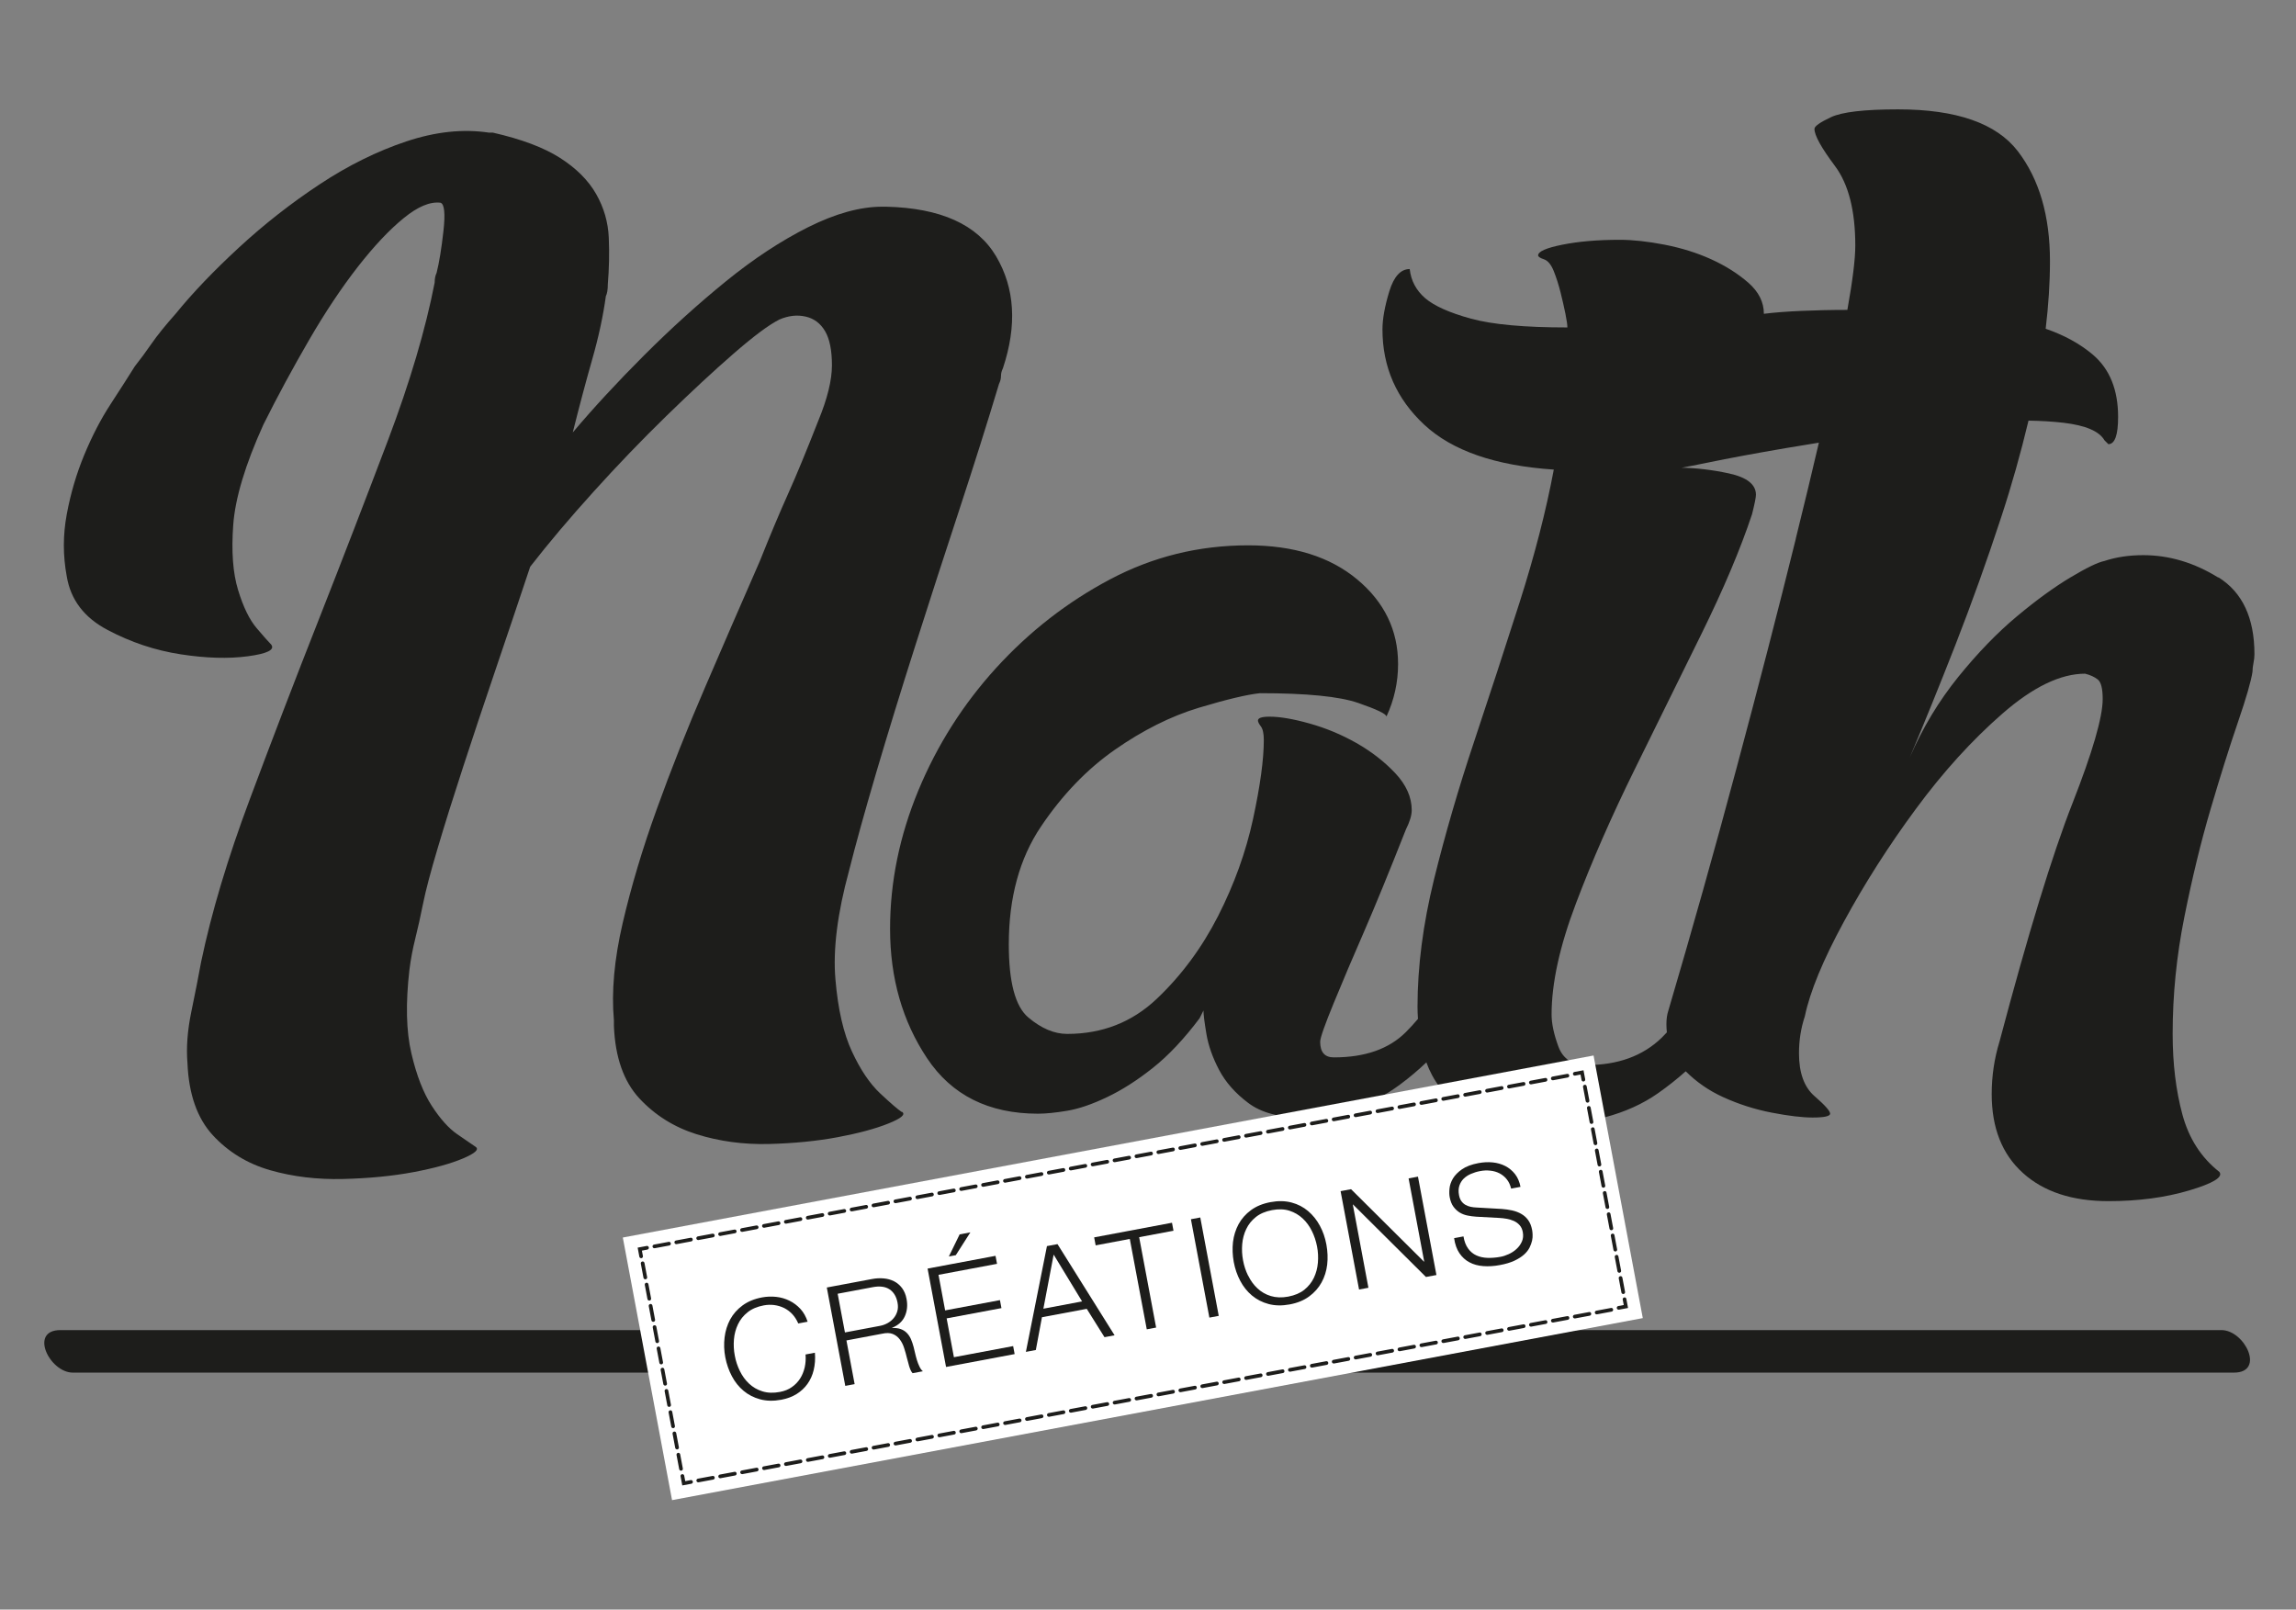
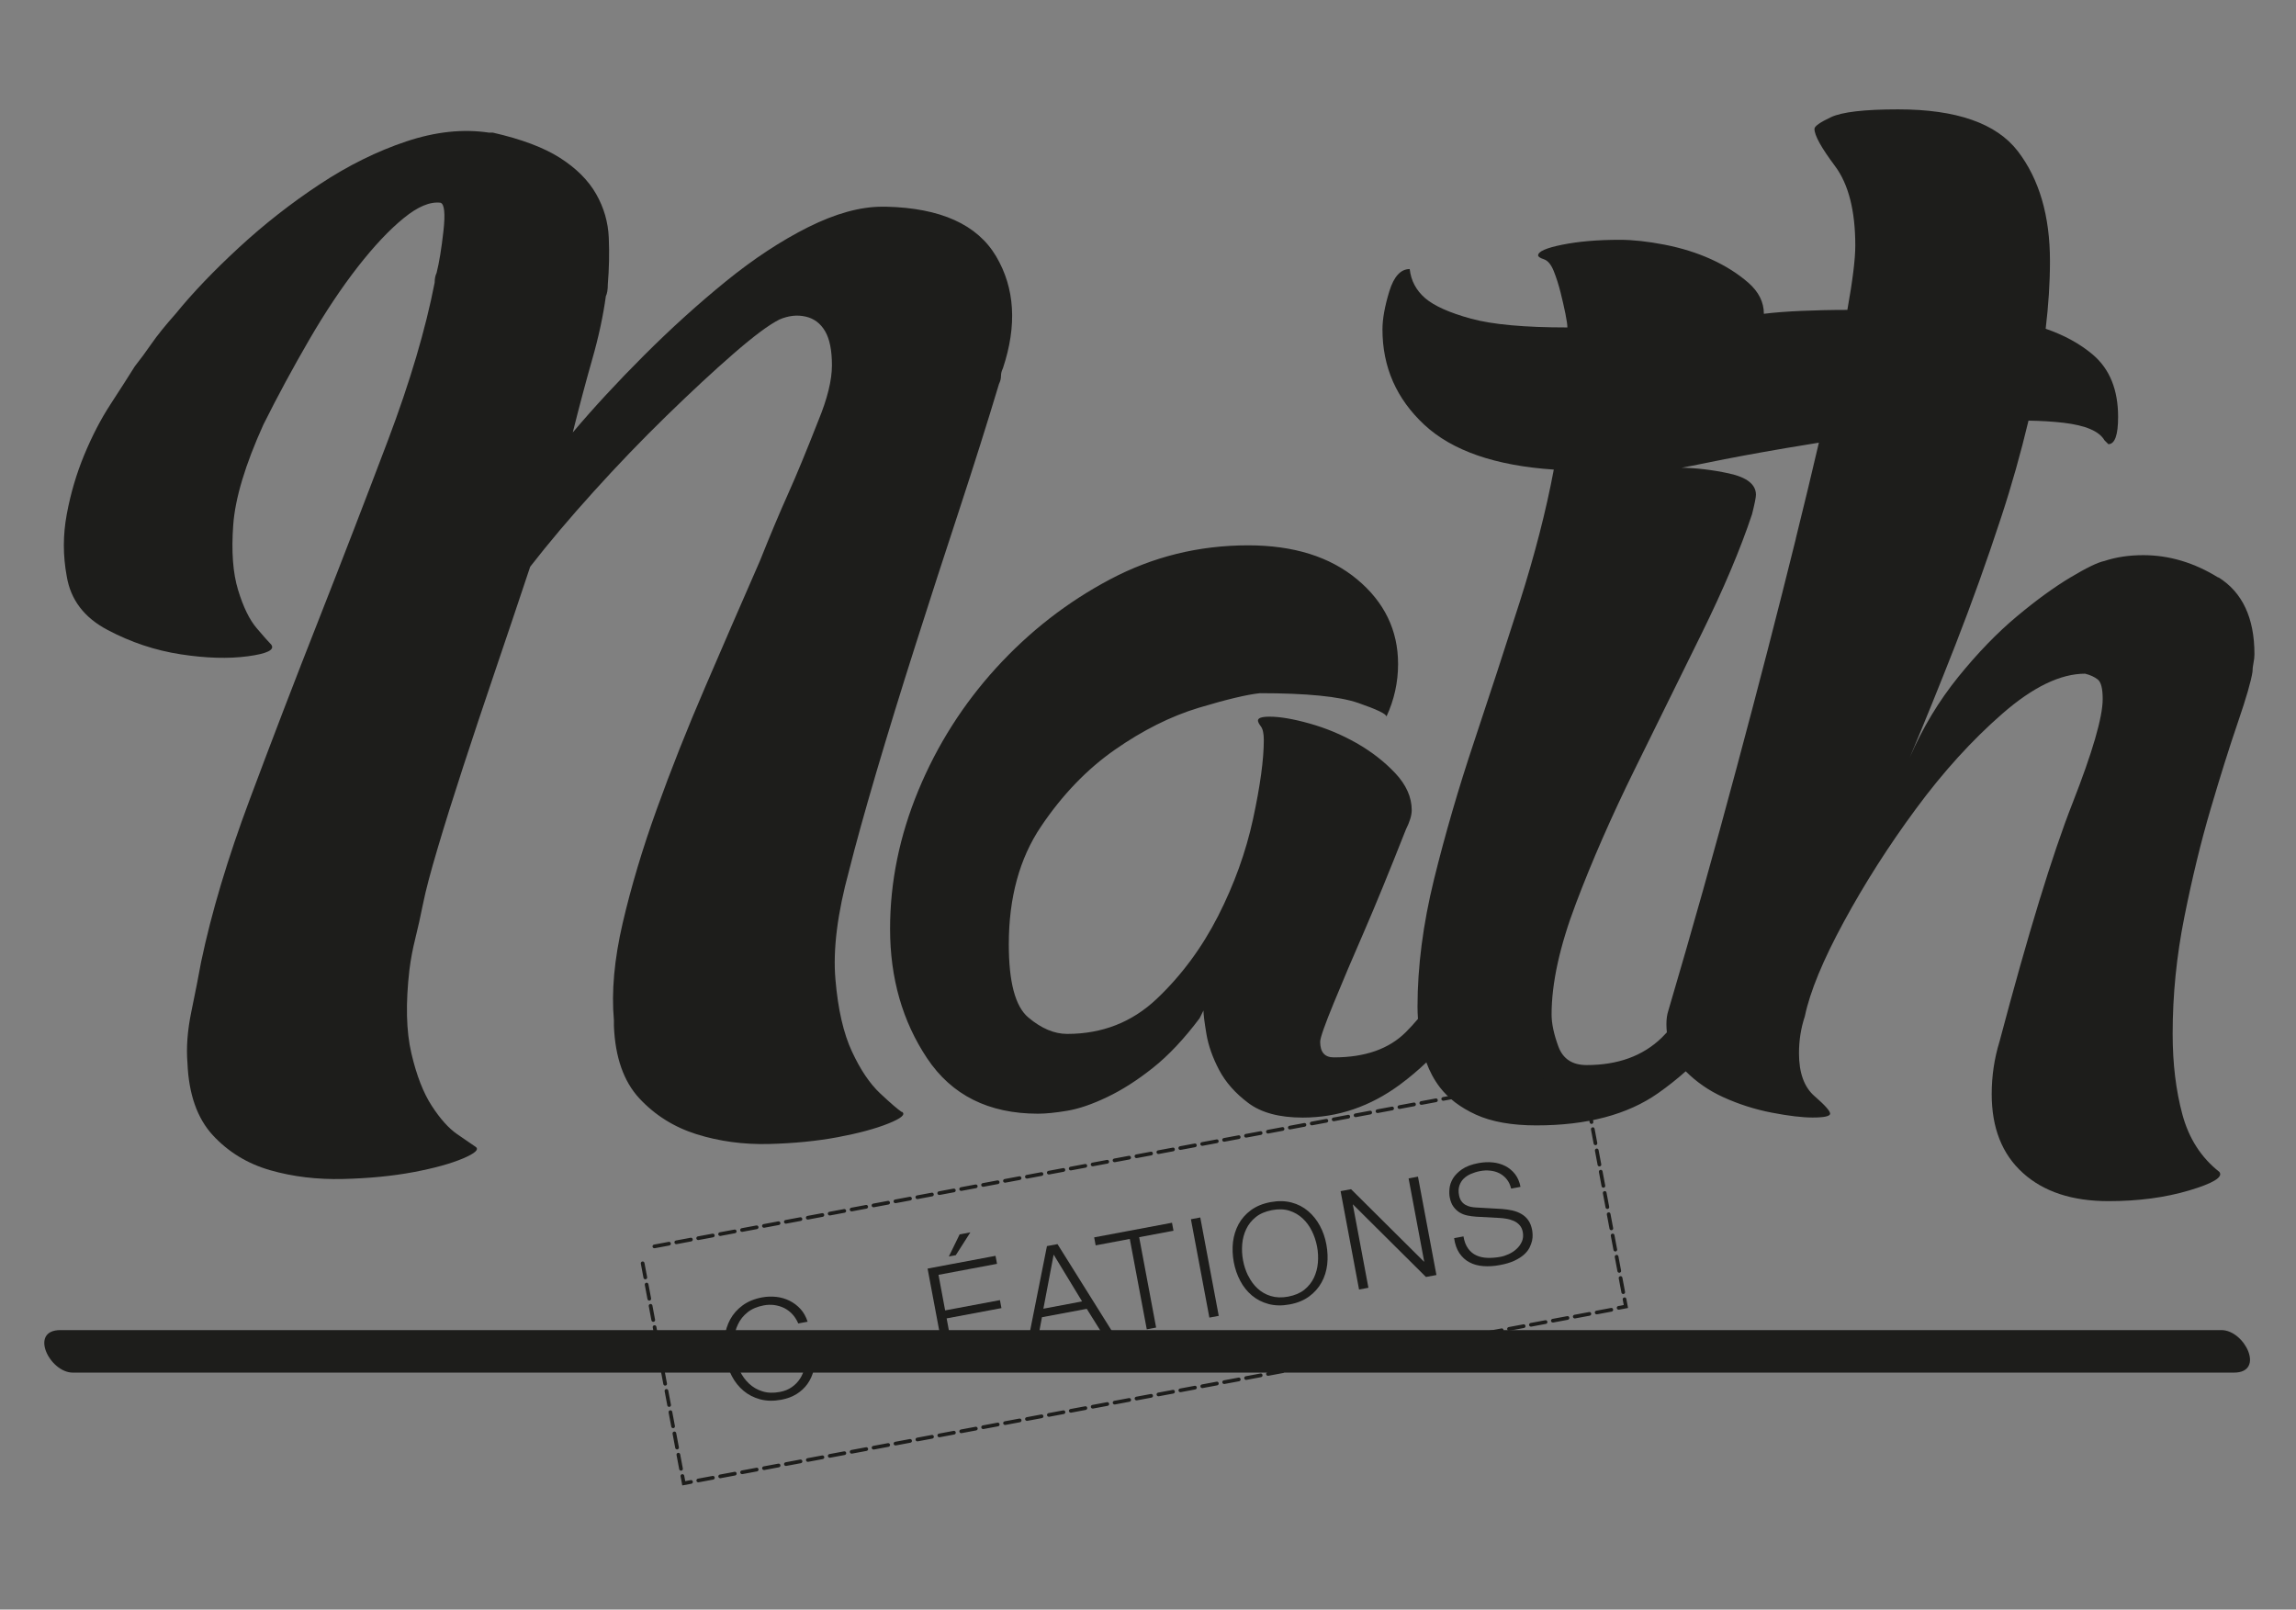
<svg xmlns="http://www.w3.org/2000/svg" id="Calque_1" viewBox="0 0 353.12 247.54">
  <rect x="0" y="0" width="353.12" height="247.54" fill="#808080" stroke="none" />
  <defs>
    <style>.cls-1{fill:#fff;}.cls-2{fill:#1d1d1b;}</style>
  </defs>
  <path class="cls-2" d="M11.22,211.1H343.57c4.87,0,1.66-6.54-1.92-6.54H9.29c-4.87,0-1.66,6.54,1.92,6.54h0Z" />
  <g>
    <path class="cls-2" d="M138.66,171c-.6-.4-1.7-1.35-3.29-2.84-1.6-1.5-3.04-3.64-4.34-6.44-1.3-2.79-2.15-6.48-2.54-11.08-.4-4.59,.3-10.18,2.1-16.76,1-3.99,2.4-9.03,4.19-15.12,1.8-6.08,3.79-12.57,5.99-19.46,2.19-6.89,4.44-13.82,6.74-20.81,2.29-6.98,4.34-13.47,6.14-19.46,.2-.4,.3-.8,.3-1.2s.1-.79,.3-1.2c2.19-6.59,1.84-12.32-1.05-17.21-2.9-4.89-8.53-7.43-16.91-7.63h-.6c-3.4,0-7.18,1.05-11.38,3.14-4.19,2.1-8.43,4.89-12.72,8.38-4.29,3.49-8.48,7.29-12.57,11.38-4.09,4.09-7.74,8.04-10.93,11.82,1-3.99,1.99-7.73,2.99-11.23,1-3.49,1.69-6.74,2.1-9.73,.2-.4,.3-1,.3-1.8,.2-2.39,.25-4.79,.15-7.18-.1-2.39-.75-4.64-1.95-6.74-1.2-2.1-3.04-3.94-5.54-5.54-2.5-1.6-5.94-2.89-10.33-3.89h-.6c-3.99-.6-8.23-.15-12.72,1.35-4.49,1.5-8.93,3.69-13.32,6.59-4.39,2.9-8.53,6.14-12.42,9.73s-7.14,6.99-9.73,10.18c-1.6,1.8-2.84,3.34-3.74,4.64-.9,1.3-1.75,2.45-2.54,3.44-1,1.6-2.25,3.55-3.74,5.84-1.5,2.3-2.84,4.89-4.04,7.78-1.2,2.9-2.1,5.94-2.69,9.13-.6,3.19-.6,6.39,0,9.58,.6,3.59,2.69,6.34,6.29,8.23,3.59,1.9,7.33,3.14,11.23,3.74,3.89,.6,7.33,.7,10.33,.3,2.99-.4,4.19-1,3.59-1.8-.4-.4-1.15-1.24-2.25-2.54-1.1-1.3-2.05-3.24-2.84-5.84-.8-2.59-1.05-5.94-.75-10.03,.3-4.09,1.84-9.23,4.64-15.42,2.19-4.39,4.54-8.73,7.03-13.02,2.49-4.29,4.99-8.03,7.48-11.23,2.49-3.19,4.84-5.69,7.04-7.48,2.19-1.8,4.09-2.59,5.69-2.39,.6,.2,.75,1.65,.45,4.34-.3,2.69-.65,4.84-1.05,6.44-.2,.4-.3,.9-.3,1.5-1.4,7.18-3.79,15.27-7.18,24.25-3.4,8.98-6.94,18.16-10.63,27.54-3.7,9.38-7.24,18.61-10.63,27.69-3.4,9.08-5.89,17.41-7.48,25-.4,2.2-.9,4.74-1.5,7.63-.6,2.9-.8,5.54-.6,7.93,.2,4.79,1.5,8.48,3.89,11.08,2.39,2.59,5.34,4.39,8.83,5.39,3.49,1,7.23,1.45,11.23,1.35,3.99-.1,7.58-.45,10.78-1.05,3.19-.6,5.73-1.3,7.63-2.1,1.89-.8,2.54-1.4,1.95-1.8-.6-.4-1.55-1.05-2.84-1.95-1.3-.9-2.6-2.35-3.89-4.34-1.3-1.99-2.35-4.69-3.14-8.08-.8-3.39-.9-7.68-.3-12.87,.2-1.59,.5-3.19,.9-4.79,.4-1.6,.8-3.39,1.2-5.39,.4-1.99,1.15-4.84,2.25-8.53,1.09-3.69,2.39-7.83,3.89-12.42,1.5-4.59,3.14-9.53,4.94-14.82,1.8-5.29,3.59-10.63,5.39-16.02,2.79-3.59,6.03-7.43,9.73-11.52,3.69-4.09,7.43-7.98,11.23-11.68,3.79-3.69,7.23-6.89,10.33-9.58,3.09-2.69,5.44-4.44,7.04-5.24,1.39-.6,2.74-.75,4.04-.45,1.3,.3,2.29,1.05,2.99,2.25,.7,1.2,1.05,2.95,1.05,5.24s-.7,5.14-2.1,8.53c-1.8,4.59-3.34,8.34-4.64,11.23-1.3,2.9-2.75,6.34-4.34,10.33-2.8,6.39-5.59,12.83-8.38,19.31-2.8,6.49-5.29,12.77-7.48,18.86-2.2,6.09-3.94,11.93-5.24,17.51-1.3,5.59-1.75,10.58-1.35,14.97v.9c.2,4.79,1.5,8.49,3.89,11.08,2.4,2.59,5.34,4.44,8.83,5.54,3.49,1.09,7.18,1.59,11.08,1.5,3.89-.1,7.43-.45,10.63-1.05,3.19-.6,5.79-1.3,7.78-2.1,1.99-.8,2.69-1.4,2.1-1.8Z" />
    <path class="cls-2" d="M341.16,88.82c-3.7-2.29-7.54-3.44-11.53-3.44-2.2,0-4.19,.3-5.99,.9-1,.2-2.75,1.05-5.24,2.54-2.5,1.5-5.24,3.49-8.23,5.99-2.99,2.5-5.99,5.59-8.98,9.28-2.99,3.7-5.49,7.83-7.48,12.42,2.19-5.19,4.54-10.97,7.04-17.36,2.49-6.38,4.84-12.92,7.03-19.61,1.62-4.92,3.01-9.87,4.2-14.85,1.96,.03,3.76,.14,5.39,.33,3.39,.4,5.49,1.3,6.29,2.69l.6,.6c1,0,1.5-1.39,1.5-4.19,0-4.19-1.3-7.38-3.89-9.58-1.98-1.67-4.4-3-7.25-3.98,.43-3.59,.66-7.05,.66-10.39,0-6.98-1.65-12.62-4.94-16.91-3.29-4.29-9.43-6.44-18.41-6.44-5.19,0-8.63,.4-10.33,1.2-1.7,.8-2.54,1.4-2.54,1.8,0,1,1.05,2.9,3.14,5.69,2.1,2.8,3.14,6.89,3.14,12.27,0,2.07-.41,5.37-1.22,9.88-2.55,0-4.89,.06-7,.15-2.3,.1-4.24,.25-5.84,.45,0-1.8-.8-3.39-2.4-4.79-1.6-1.39-3.49-2.59-5.69-3.59-2.2-1-4.59-1.74-7.18-2.25-2.6-.5-4.89-.75-6.88-.75-3.4,0-6.34,.25-8.83,.75-2.5,.5-3.74,1.05-3.74,1.65,0,.2,.3,.4,.9,.6,.6,.2,1.09,.8,1.5,1.8,.4,1,.75,2.1,1.05,3.29,.3,1.2,.55,2.3,.75,3.29,.2,1,.3,1.7,.3,2.1-6.59,0-11.53-.45-14.82-1.35s-5.64-1.95-7.04-3.14c-1.39-1.2-2.19-2.69-2.39-4.49-1.39,0-2.44,1.15-3.14,3.44-.7,2.3-1.05,4.24-1.05,5.84,0,5.79,2.15,10.68,6.44,14.67,4.29,3.99,10.93,6.29,19.91,6.89-1.2,6.39-2.95,13.17-5.24,20.36-2.3,7.18-4.64,14.37-7.04,21.55s-4.44,14.22-6.14,21.1c-1.69,6.89-2.54,13.42-2.54,19.61,0,.62,.03,1.24,.07,1.86-.58,.69-1.2,1.37-1.86,2.03-2.6,2.6-6.29,3.89-11.08,3.89-1.4,0-2.1-.8-2.1-2.4,0-.6,.7-2.59,2.1-5.99,1.39-3.39,2.94-7.04,4.64-10.93,1.69-3.89,3.84-9.13,6.44-15.72,.6-1.2,.9-2.19,.9-2.99,0-1.99-.85-3.89-2.54-5.69-1.7-1.8-3.7-3.34-5.99-4.64-2.3-1.3-4.69-2.29-7.19-2.99-2.5-.7-4.54-1.05-6.14-1.05-1.2,0-1.79,.2-1.79,.6,0,.2,.15,.5,.45,.9,.3,.4,.45,1.1,.45,2.09,0,2.99-.55,7.04-1.65,12.12-1.1,5.09-2.9,10.08-5.39,14.97-2.5,4.89-5.64,9.13-9.43,12.72-3.79,3.59-8.38,5.39-13.77,5.39-2,0-3.99-.85-5.99-2.54-2-1.69-2.99-5.44-2.99-11.23,0-7.18,1.65-13.22,4.94-18.11,3.29-4.89,7.08-8.83,11.38-11.83,4.29-2.99,8.58-5.14,12.87-6.44,4.29-1.29,7.43-2.04,9.43-2.25,7.19,0,12.22,.5,15.12,1.5,2.89,1,4.34,1.7,4.34,2.1,1.2-2.59,1.79-5.29,1.79-8.08,0-5.19-2.1-9.53-6.29-13.02-4.19-3.49-9.78-5.24-16.77-5.24-7.59,0-14.67,1.75-21.25,5.24-6.59,3.49-12.42,8.04-17.51,13.62-5.09,5.59-9.08,11.88-11.97,18.86-2.89,6.99-4.34,14.07-4.34,21.25,0,7.59,1.9,14.22,5.69,19.91,3.79,5.69,9.48,8.53,17.06,8.53,1.2,0,2.69-.15,4.49-.45,1.8-.3,3.84-1,6.14-2.1,2.29-1.09,4.64-2.59,7.03-4.49,2.39-1.89,4.79-4.44,7.19-7.63l.6-1.2c0,.6,.15,1.8,.45,3.59s.95,3.64,1.95,5.54c1,1.9,2.49,3.59,4.49,5.09,1.99,1.5,4.79,2.25,8.38,2.25,5.39,0,10.38-1.7,14.97-5.09,1.46-1.08,2.8-2.22,4.04-3.4,.51,1.4,1.2,2.69,2.09,3.85,1.3,1.69,3.14,3.09,5.54,4.19,2.4,1.09,5.49,1.65,9.28,1.65,7.78,0,14.02-1.65,18.71-4.94,1.54-1.08,2.95-2.21,4.27-3.38,1.62,1.62,3.53,2.96,5.75,3.97,2.39,1.09,4.89,1.89,7.48,2.39,2.59,.5,4.69,.75,6.29,.75,1.8,0,2.69-.2,2.69-.6s-.8-1.3-2.4-2.69c-1.6-1.39-2.39-3.59-2.39-6.59,0-1.99,.3-3.89,.9-5.69,.79-3.79,2.79-8.63,5.99-14.52,3.19-5.88,6.88-11.67,11.08-17.36,4.19-5.69,8.63-10.58,13.32-14.67,4.69-4.09,8.93-6.14,12.72-6.14,.79,.2,1.45,.5,1.95,.9,.5,.4,.75,1.4,.75,2.99,0,2.8-1.55,8.13-4.64,16.02-3.1,7.89-6.84,20.11-11.23,36.67-.8,2.6-1.2,5.29-1.2,8.08,0,5.19,1.59,9.23,4.79,12.12,3.19,2.89,7.58,4.34,13.17,4.34,4.59,0,8.73-.55,12.42-1.65,3.69-1.1,5.24-2.05,4.64-2.84-2.8-2.2-4.69-5.14-5.69-8.83-1-3.69-1.5-7.83-1.5-12.42,0-5.99,.6-11.97,1.8-17.96s2.54-11.53,4.04-16.61c1.5-5.09,2.89-9.53,4.19-13.32,1.3-3.79,2.04-6.38,2.25-7.78,0-.4,.05-.85,.15-1.35,.1-.5,.15-.95,.15-1.35,0-5.58-1.85-9.53-5.54-11.83Zm-64.96-5.99c-2.69,10.88-5.73,22.65-9.13,35.32-3.39,12.68-6.89,25.1-10.48,37.27-.2,.6-.3,1.3-.3,2.09,0,.43,.03,.85,.07,1.26-.27,.28-.53,.57-.81,.84-2.9,2.8-6.74,4.19-11.53,4.19-2.2,0-3.64-.95-4.34-2.84-.7-1.89-1.05-3.54-1.05-4.94,0-4.79,1.24-10.48,3.74-17.06,2.49-6.59,5.49-13.42,8.98-20.51,3.49-7.08,6.93-14.07,10.33-20.96,3.39-6.89,5.99-13.02,7.78-18.41,.4-1.59,.6-2.59,.6-2.99,0-1.59-1.4-2.69-4.19-3.29-2.5-.54-4.92-.82-7.25-.87,.99-.17,2.31-.43,3.96-.77,3.39-.7,7.43-1.45,12.12-2.25,1.63-.28,3.32-.55,5.04-.83-1.07,4.6-2.25,9.51-3.55,14.75Z" />
  </g>
  <g>
-     <rect class="cls-1" x="98.28" y="175.97" width="151.9" height="41.09" transform="translate(-33.24 35.48) rotate(-10.62)" />
    <g>
      <path class="cls-2" d="M104.93,228.44l-.26-1.39c-.03-.15,.07-.3,.23-.33,.15-.03,.3,.07,.33,.23l.16,.84,.84-.16c.15-.03,.3,.07,.33,.23,.03,.15-.07,.3-.23,.33l-1.39,.26Z" />
      <path class="cls-2" d="M104.74,226.18c-.13,0-.25-.09-.28-.23l-.41-2.18c-.03-.15,.07-.3,.23-.33,.15-.03,.3,.07,.33,.23l.41,2.18c.03,.15-.07,.3-.23,.33-.02,0-.04,0-.05,0Zm-.61-3.27c-.13,0-.25-.09-.28-.23l-.41-2.18c-.03-.15,.07-.3,.23-.33,.15-.03,.3,.07,.33,.23l.41,2.18c.03,.15-.07,.3-.23,.33-.02,0-.04,0-.05,0Zm-.61-3.27c-.13,0-.25-.09-.28-.23l-.41-2.18c-.03-.15,.07-.3,.23-.33,.15-.04,.3,.07,.33,.23l.41,2.18c.03,.15-.07,.3-.23,.33-.02,0-.04,0-.05,0Zm-.61-3.27c-.13,0-.25-.09-.28-.23l-.41-2.18c-.03-.15,.07-.3,.23-.33,.15-.03,.3,.07,.33,.23l.41,2.18c.03,.15-.07,.3-.23,.33-.02,0-.04,0-.05,0Zm-.61-3.27c-.13,0-.25-.09-.28-.23l-.41-2.18c-.03-.15,.07-.3,.23-.33,.15-.03,.3,.07,.33,.23l.41,2.18c.03,.15-.07,.3-.23,.33-.02,0-.04,0-.05,0Zm-.61-3.27c-.13,0-.25-.09-.28-.23l-.41-2.18c-.03-.15,.07-.3,.23-.33,.15-.03,.3,.07,.33,.23l.41,2.18c.03,.15-.07,.3-.23,.33-.02,0-.04,0-.05,0Zm-.61-3.27c-.13,0-.25-.09-.28-.23l-.41-2.18c-.03-.15,.07-.3,.23-.33,.15-.03,.3,.07,.33,.23l.41,2.18c.03,.15-.07,.3-.23,.33-.02,0-.04,0-.05,0Zm-.61-3.27c-.13,0-.25-.09-.28-.23l-.41-2.18c-.03-.15,.07-.3,.23-.33,.15-.03,.3,.07,.33,.23l.41,2.18c.03,.15-.07,.3-.23,.33-.02,0-.04,0-.05,0Zm-.61-3.27c-.13,0-.25-.09-.28-.23l-.41-2.18c-.03-.15,.07-.3,.23-.33,.15-.03,.3,.07,.33,.23l.41,2.18c.03,.15-.07,.3-.23,.33-.02,0-.04,0-.05,0Zm-.61-3.27c-.13,0-.25-.09-.28-.23l-.41-2.18c-.03-.15,.07-.3,.23-.33,.15-.03,.3,.07,.33,.23l.41,2.18c.03,.15-.07,.3-.23,.33-.02,0-.04,0-.05,0Z" />
-       <path class="cls-2" d="M98.61,193.5c-.13,0-.25-.09-.28-.23l-.26-1.39,1.39-.26c.15-.03,.3,.07,.33,.23,.03,.15-.07,.3-.23,.33l-.84,.16,.16,.83c.03,.15-.07,.3-.23,.33-.02,0-.04,0-.05,0Z" />
      <path class="cls-2" d="M100.64,191.97c-.13,0-.25-.09-.28-.23-.03-.15,.07-.3,.23-.33l2.25-.42c.15-.04,.3,.07,.33,.23,.03,.15-.07,.3-.23,.33l-2.25,.42s-.04,0-.05,0Zm3.37-.63c-.13,0-.25-.09-.28-.23-.03-.15,.07-.3,.23-.33l2.25-.42c.15-.04,.3,.07,.33,.23,.03,.15-.07,.3-.23,.33l-2.25,.42s-.04,0-.05,0Zm3.37-.63c-.13,0-.25-.09-.28-.23-.03-.15,.07-.3,.23-.33l2.25-.42c.15-.03,.3,.07,.33,.23,.03,.15-.07,.3-.23,.33l-2.25,.42s-.04,0-.05,0Zm3.37-.63c-.13,0-.25-.09-.28-.23-.03-.15,.07-.3,.23-.33l2.25-.42c.15-.03,.3,.07,.33,.23,.03,.15-.07,.3-.23,.33l-2.25,.42s-.04,0-.05,0Zm3.37-.63c-.13,0-.25-.09-.28-.23-.03-.15,.07-.3,.23-.33l2.25-.42c.15-.03,.3,.07,.33,.23,.03,.15-.07,.3-.23,.33l-2.25,.42s-.04,0-.05,0Zm3.37-.63c-.13,0-.25-.09-.28-.23-.03-.15,.07-.3,.23-.33l2.25-.42c.15-.03,.3,.07,.33,.23,.03,.15-.07,.3-.23,.33l-2.25,.42s-.04,0-.05,0Zm3.37-.63c-.13,0-.25-.09-.28-.23-.03-.15,.07-.3,.23-.33l2.25-.42c.15-.03,.3,.07,.33,.23,.03,.15-.07,.3-.23,.33l-2.25,.42s-.04,0-.05,0Zm3.37-.63c-.13,0-.25-.09-.28-.23-.03-.15,.07-.3,.23-.33l2.25-.42c.15-.03,.3,.07,.33,.23,.03,.15-.07,.3-.23,.33l-2.25,.42s-.04,0-.05,0Zm3.37-.63c-.13,0-.25-.09-.28-.23-.03-.15,.07-.3,.23-.33l2.25-.42c.15-.03,.3,.07,.33,.23,.03,.15-.07,.3-.23,.33l-2.25,.42s-.04,0-.05,0Zm3.37-.63c-.13,0-.25-.09-.28-.23-.03-.15,.07-.3,.23-.33l2.25-.42c.15-.03,.3,.07,.33,.23,.03,.15-.07,.3-.23,.33l-2.25,.42s-.04,0-.05,0Zm3.37-.63c-.13,0-.25-.09-.28-.23-.03-.15,.07-.3,.23-.33l2.25-.42c.15-.03,.3,.07,.33,.23,.03,.15-.07,.3-.23,.33l-2.25,.42s-.04,0-.05,0Zm3.37-.63c-.13,0-.25-.09-.28-.23-.03-.15,.07-.3,.23-.33l2.25-.42c.15-.03,.3,.07,.33,.23,.03,.15-.07,.3-.23,.33l-2.25,.42s-.04,0-.05,0Zm3.37-.63c-.13,0-.25-.09-.28-.23-.03-.15,.07-.3,.23-.33l2.25-.42c.15-.04,.3,.07,.33,.23,.03,.15-.07,.3-.23,.33l-2.25,.42s-.04,0-.05,0Zm3.37-.63c-.13,0-.25-.09-.28-.23-.03-.15,.07-.3,.23-.33l2.25-.42c.15-.03,.3,.07,.33,.23,.03,.15-.07,.3-.23,.33l-2.25,.42s-.04,0-.05,0Zm3.37-.63c-.13,0-.25-.09-.28-.23-.03-.15,.07-.3,.23-.33l2.25-.42c.15-.03,.3,.07,.33,.23,.03,.15-.07,.3-.23,.33l-2.25,.42s-.04,0-.05,0Zm3.37-.63c-.13,0-.25-.09-.28-.23-.03-.15,.07-.3,.23-.33l2.25-.42c.15-.03,.3,.07,.33,.23,.03,.15-.07,.3-.23,.33l-2.25,.42s-.04,0-.05,0Zm3.37-.63c-.13,0-.25-.09-.28-.23-.03-.15,.07-.3,.23-.33l2.25-.42c.15-.03,.3,.07,.33,.23,.03,.15-.07,.3-.23,.33l-2.25,.42s-.04,0-.05,0Zm3.37-.63c-.13,0-.25-.09-.28-.23-.03-.15,.07-.3,.23-.33l2.25-.42c.15-.03,.3,.07,.33,.23,.03,.15-.07,.3-.23,.33l-2.25,.42s-.04,0-.05,0Zm3.37-.63c-.13,0-.25-.09-.28-.23-.03-.15,.07-.3,.23-.33l2.25-.42c.15-.03,.3,.07,.33,.23,.03,.15-.07,.3-.23,.33l-2.25,.42s-.04,0-.05,0Zm3.37-.63c-.13,0-.25-.09-.28-.23-.03-.15,.07-.3,.23-.33l2.25-.42c.15-.03,.3,.07,.33,.23,.03,.15-.07,.3-.23,.33l-2.25,.42s-.04,0-.05,0Zm3.37-.63c-.13,0-.25-.09-.28-.23-.03-.15,.07-.3,.23-.33l2.25-.42c.15-.03,.3,.07,.33,.23,.03,.15-.07,.3-.23,.33l-2.25,.42s-.04,0-.05,0Zm3.37-.63c-.13,0-.25-.09-.28-.23-.03-.15,.07-.3,.23-.33l2.25-.42c.15-.03,.3,.07,.33,.23,.03,.15-.07,.3-.23,.33l-2.25,.42s-.04,0-.05,0Zm3.37-.63c-.13,0-.25-.09-.28-.23-.03-.15,.07-.3,.23-.33l2.25-.42c.15-.04,.3,.07,.33,.23,.03,.15-.07,.3-.23,.33l-2.25,.42s-.04,0-.05,0Zm3.37-.63c-.13,0-.25-.09-.28-.23-.03-.15,.07-.3,.23-.33l2.25-.42c.17-.04,.3,.07,.33,.23,.03,.15-.07,.3-.23,.33l-2.25,.42s-.04,0-.05,0Zm3.37-.63c-.13,0-.25-.09-.28-.23-.03-.15,.07-.3,.23-.33l2.25-.42c.16-.04,.3,.07,.33,.23,.03,.15-.07,.3-.23,.33l-2.25,.42s-.04,0-.05,0Zm3.37-.63c-.13,0-.25-.09-.28-.23-.03-.15,.07-.3,.23-.33l2.25-.42c.16-.04,.3,.07,.33,.23,.03,.15-.07,.3-.23,.33l-2.25,.42s-.04,0-.05,0Zm3.37-.63c-.13,0-.25-.09-.28-.23-.03-.15,.07-.3,.23-.33l2.25-.42c.17-.04,.3,.07,.33,.23,.03,.15-.07,.3-.23,.33l-2.25,.42s-.04,0-.05,0Zm3.37-.63c-.13,0-.25-.09-.28-.23-.03-.15,.07-.3,.23-.33l2.25-.42c.17-.04,.3,.07,.33,.23,.03,.15-.07,.3-.23,.33l-2.25,.42s-.04,0-.05,0Zm3.37-.63c-.13,0-.25-.09-.28-.23-.03-.15,.07-.3,.23-.33l2.25-.42c.16-.04,.3,.07,.33,.23,.03,.15-.07,.3-.23,.33l-2.25,.42s-.04,0-.05,0Zm3.37-.63c-.13,0-.25-.09-.28-.23-.03-.15,.07-.3,.23-.33l2.25-.42c.16-.04,.3,.07,.33,.23,.03,.15-.07,.3-.23,.33l-2.25,.42s-.04,0-.05,0Zm3.37-.63c-.13,0-.25-.09-.28-.23-.03-.15,.07-.3,.23-.33l2.25-.42c.16-.04,.3,.07,.33,.23,.03,.15-.07,.3-.23,.33l-2.25,.42s-.04,0-.05,0Zm3.37-.63c-.13,0-.25-.09-.28-.23-.03-.15,.07-.3,.23-.33l2.25-.42c.17-.04,.3,.07,.33,.23,.03,.15-.07,.3-.23,.33l-2.25,.42s-.04,0-.05,0Zm3.37-.63c-.13,0-.25-.09-.28-.23-.03-.15,.07-.3,.23-.33l2.25-.42c.17-.04,.3,.07,.33,.23,.03,.15-.07,.3-.23,.33l-2.25,.42s-.04,0-.05,0Zm3.37-.63c-.13,0-.25-.09-.28-.23-.03-.15,.07-.3,.23-.33l2.25-.42c.16-.04,.3,.07,.33,.23,.03,.15-.07,.3-.23,.33l-2.25,.42s-.04,0-.05,0Zm3.37-.63c-.13,0-.25-.09-.28-.23-.03-.15,.07-.3,.23-.33l2.25-.42c.16-.04,.3,.07,.33,.23,.03,.15-.07,.3-.23,.33l-2.25,.42s-.04,0-.05,0Zm3.37-.63c-.13,0-.25-.09-.28-.23-.03-.15,.07-.3,.23-.33l2.25-.42c.17-.04,.3,.07,.33,.23,.03,.15-.07,.3-.23,.33l-2.25,.42s-.04,0-.05,0Zm3.37-.63c-.13,0-.25-.09-.28-.23-.03-.15,.07-.3,.23-.33l2.25-.42c.17-.04,.3,.07,.33,.23,.03,.15-.07,.3-.23,.33l-2.25,.42s-.04,0-.05,0Zm3.37-.63c-.13,0-.25-.09-.28-.23-.03-.15,.07-.3,.23-.33l2.25-.42c.16-.04,.3,.07,.33,.23,.03,.15-.07,.3-.23,.33l-2.25,.42s-.04,0-.05,0Zm3.37-.63c-.13,0-.25-.09-.28-.23-.03-.15,.07-.3,.23-.33l2.25-.42c.16-.04,.3,.07,.33,.23s-.07,.3-.23,.33l-2.25,.42s-.04,0-.05,0Zm3.37-.63c-.13,0-.25-.09-.28-.23-.03-.15,.07-.3,.23-.33l2.25-.42c.17-.04,.3,.07,.33,.23,.03,.15-.07,.3-.23,.33l-2.25,.42s-.04,0-.05,0Zm3.37-.63c-.13,0-.25-.09-.28-.23-.03-.15,.07-.3,.23-.33l2.25-.42c.17-.04,.3,.07,.33,.23,.03,.15-.07,.3-.23,.33l-2.25,.42s-.04,0-.05,0Zm3.37-.63c-.13,0-.25-.09-.28-.23-.03-.15,.07-.3,.23-.33l2.25-.42c.16-.04,.3,.07,.33,.23,.03,.15-.07,.3-.23,.33l-2.25,.42s-.04,0-.05,0Z" />
      <path class="cls-2" d="M243.52,166.33c-.13,0-.25-.09-.28-.23l-.16-.84-.83,.16c-.17,.03-.3-.07-.33-.23-.03-.15,.07-.3,.23-.33l1.39-.26,.26,1.39c.03,.15-.07,.3-.23,.33-.02,0-.04,0-.05,0Z" />
      <path class="cls-2" d="M249.65,199.01c-.13,0-.25-.09-.28-.23l-.41-2.18c-.03-.15,.07-.3,.23-.33,.16-.04,.3,.07,.33,.23l.41,2.18c.03,.15-.07,.3-.23,.33-.02,0-.04,0-.05,0Zm-.61-3.27c-.13,0-.25-.09-.28-.23l-.41-2.18c-.03-.15,.07-.3,.23-.33,.17-.04,.3,.07,.33,.23l.41,2.18c.03,.15-.07,.3-.23,.33-.02,0-.04,0-.05,0Zm-.61-3.27c-.13,0-.25-.09-.28-.23l-.41-2.18c-.03-.15,.07-.3,.23-.33,.16-.04,.3,.07,.33,.23l.41,2.18c.03,.15-.07,.3-.23,.33-.02,0-.04,0-.05,0Zm-.61-3.27c-.13,0-.25-.09-.28-.23l-.41-2.18c-.03-.15,.07-.3,.23-.33,.16-.04,.3,.07,.33,.23l.41,2.18c.03,.15-.07,.3-.23,.33-.02,0-.04,0-.05,0Zm-.61-3.27c-.13,0-.25-.09-.28-.23l-.41-2.18c-.03-.15,.07-.3,.23-.33,.17-.04,.3,.07,.33,.23l.41,2.18c.03,.15-.07,.3-.23,.33-.02,0-.04,0-.05,0Zm-.61-3.27c-.13,0-.25-.09-.28-.23l-.41-2.18c-.03-.15,.07-.3,.23-.33,.16-.04,.3,.07,.33,.23l.41,2.18c.03,.15-.07,.3-.23,.33-.02,0-.04,0-.05,0Zm-.61-3.27c-.13,0-.25-.09-.28-.23l-.41-2.18c-.03-.15,.07-.3,.23-.33,.16-.04,.3,.07,.33,.23l.41,2.18c.03,.15-.07,.3-.23,.33-.02,0-.04,0-.05,0Zm-.61-3.27c-.13,0-.25-.09-.28-.23l-.41-2.18c-.03-.15,.07-.3,.23-.33,.17-.04,.3,.07,.33,.23l.41,2.18c.03,.15-.07,.3-.23,.33-.02,0-.04,0-.05,0Zm-.61-3.27c-.13,0-.25-.09-.28-.23l-.41-2.18c-.03-.15,.07-.3,.23-.33,.16-.04,.3,.07,.33,.23l.41,2.18c.03,.15-.07,.3-.23,.33-.02,0-.04,0-.05,0Zm-.61-3.27c-.13,0-.25-.09-.28-.23l-.41-2.18c-.03-.15,.07-.3,.23-.33,.16-.04,.3,.07,.33,.23l.41,2.18c.03,.15-.07,.3-.23,.33-.02,0-.04,0-.05,0Z" />
      <path class="cls-2" d="M248.94,201.42c-.13,0-.25-.09-.28-.23-.03-.15,.07-.3,.23-.33l.84-.16-.16-.83c-.03-.15,.07-.3,.23-.33,.17-.04,.3,.07,.33,.23l.26,1.39-1.39,.26s-.04,0-.05,0Z" />
      <path class="cls-2" d="M107.39,227.97c-.13,0-.25-.09-.28-.23-.03-.15,.07-.3,.23-.33l2.25-.42c.15-.03,.3,.07,.33,.23,.03,.15-.07,.3-.23,.33l-2.25,.42s-.04,0-.05,0Zm3.37-.63c-.13,0-.25-.09-.28-.23-.03-.15,.07-.3,.23-.33l2.25-.42c.15-.04,.3,.07,.33,.23,.03,.15-.07,.3-.23,.33l-2.25,.42s-.04,0-.05,0Zm3.37-.63c-.13,0-.25-.09-.28-.23-.03-.15,.07-.3,.23-.33l2.25-.42c.15-.04,.3,.07,.33,.23,.03,.15-.07,.3-.23,.33l-2.25,.42s-.04,0-.05,0Zm3.37-.63c-.13,0-.25-.09-.28-.23-.03-.15,.07-.3,.23-.33l2.25-.42c.15-.03,.3,.07,.33,.23,.03,.15-.07,.3-.23,.33l-2.25,.42s-.04,0-.05,0Zm3.37-.63c-.13,0-.25-.09-.28-.23-.03-.15,.07-.3,.23-.33l2.25-.42c.15-.03,.3,.07,.33,.23,.03,.15-.07,.3-.23,.33l-2.25,.42s-.04,0-.05,0Zm3.37-.63c-.13,0-.25-.09-.28-.23-.03-.15,.07-.3,.23-.33l2.25-.42c.15-.03,.3,.07,.33,.23,.03,.15-.07,.3-.23,.33l-2.25,.42s-.04,0-.05,0Zm3.37-.63c-.13,0-.25-.09-.28-.23-.03-.15,.07-.3,.23-.33l2.25-.42c.15-.04,.3,.07,.33,.23,.03,.15-.07,.3-.23,.33l-2.25,.42s-.04,0-.05,0Zm3.37-.63c-.13,0-.25-.09-.28-.23-.03-.15,.07-.3,.23-.33l2.25-.42c.15-.04,.3,.07,.33,.23,.03,.15-.07,.3-.23,.33l-2.25,.42s-.04,0-.05,0Zm3.37-.63c-.13,0-.25-.09-.28-.23-.03-.15,.07-.3,.23-.33l2.25-.42c.15-.03,.3,.07,.33,.23,.03,.15-.07,.3-.23,.33l-2.25,.42s-.04,0-.05,0Zm3.37-.63c-.13,0-.25-.09-.28-.23-.03-.15,.07-.3,.23-.33l2.25-.42c.15-.03,.3,.07,.33,.23,.03,.15-.07,.3-.23,.33l-2.25,.42s-.04,0-.05,0Zm3.37-.63c-.13,0-.25-.09-.28-.23-.03-.15,.07-.3,.23-.33l2.25-.42c.15-.04,.3,.07,.33,.23,.03,.15-.07,.3-.23,.33l-2.25,.42s-.04,0-.05,0Zm3.37-.63c-.13,0-.25-.09-.28-.23-.03-.15,.07-.3,.23-.33l2.25-.42c.15-.03,.3,.07,.33,.23,.03,.15-.07,.3-.23,.33l-2.25,.42s-.04,0-.05,0Zm3.37-.63c-.13,0-.25-.09-.28-.23-.03-.15,.07-.3,.23-.33l2.25-.42c.15-.04,.3,.07,.33,.23,.03,.15-.07,.3-.23,.33l-2.25,.42s-.04,0-.05,0Zm3.37-.63c-.13,0-.25-.09-.28-.23-.03-.15,.07-.3,.23-.33l2.25-.42c.15-.04,.3,.07,.33,.23,.03,.15-.07,.3-.23,.33l-2.25,.42s-.04,0-.05,0Zm3.37-.63c-.13,0-.25-.09-.28-.23-.03-.15,.07-.3,.23-.33l2.25-.42c.15-.03,.3,.07,.33,.23,.03,.15-.07,.3-.23,.33l-2.25,.42s-.04,0-.05,0Zm3.37-.63c-.13,0-.25-.09-.28-.23-.03-.15,.07-.3,.23-.33l2.25-.42c.15-.03,.3,.07,.33,.23,.03,.15-.07,.3-.23,.33l-2.25,.42s-.04,0-.05,0Zm3.37-.63c-.13,0-.25-.09-.28-.23-.03-.15,.07-.3,.23-.33l2.25-.42c.15-.03,.3,.07,.33,.23,.03,.15-.07,.3-.23,.33l-2.25,.42s-.04,0-.05,0Zm3.37-.63c-.13,0-.25-.09-.28-.23-.03-.15,.07-.3,.23-.33l2.25-.42c.15-.04,.3,.07,.33,.23,.03,.15-.07,.3-.23,.33l-2.25,.42s-.04,0-.05,0Zm3.37-.63c-.13,0-.25-.09-.28-.23-.03-.15,.07-.3,.23-.33l2.25-.42c.15-.03,.3,.07,.33,.23,.03,.15-.07,.3-.23,.33l-2.25,.42s-.04,0-.05,0Zm3.37-.63c-.13,0-.25-.09-.28-.23-.03-.15,.07-.3,.23-.33l2.25-.42c.15-.03,.3,.07,.33,.23,.03,.15-.07,.3-.23,.33l-2.25,.42s-.04,0-.05,0Zm3.37-.63c-.13,0-.25-.09-.28-.23-.03-.15,.07-.3,.23-.33l2.25-.42c.15-.03,.3,.07,.33,.23,.03,.15-.07,.3-.23,.33l-2.25,.42s-.04,0-.05,0Zm3.37-.63c-.13,0-.25-.09-.28-.23-.03-.15,.07-.3,.23-.33l2.25-.42c.17-.04,.3,.07,.33,.23,.03,.15-.07,.3-.23,.33l-2.25,.42s-.04,0-.05,0Zm3.37-.63c-.13,0-.25-.09-.28-.23-.03-.15,.07-.3,.23-.33l2.25-.42c.16-.04,.3,.07,.33,.23,.03,.15-.07,.3-.23,.33l-2.25,.42s-.04,0-.05,0Zm3.37-.63c-.13,0-.25-.09-.28-.23-.03-.15,.07-.3,.23-.33l2.25-.42c.16-.04,.3,.07,.33,.23,.03,.15-.07,.3-.23,.33l-2.25,.42s-.04,0-.05,0Zm3.37-.63c-.13,0-.25-.09-.28-.23-.03-.15,.07-.3,.23-.33l2.25-.42c.16-.04,.3,.07,.33,.23,.03,.15-.07,.3-.23,.33l-2.25,.42s-.04,0-.05,0Zm3.37-.63c-.13,0-.25-.09-.28-.23-.03-.15,.07-.3,.23-.33l2.25-.42c.17-.04,.3,.07,.33,.23,.03,.15-.07,.3-.23,.33l-2.25,.42s-.04,0-.05,0Zm3.37-.63c-.13,0-.25-.09-.28-.23-.03-.15,.07-.3,.23-.33l2.25-.42c.17-.04,.3,.07,.33,.23,.03,.15-.07,.3-.23,.33l-2.25,.42s-.04,0-.05,0Zm3.37-.63c-.13,0-.25-.09-.28-.23-.03-.15,.07-.3,.23-.33l2.25-.42c.16-.04,.3,.07,.33,.23,.03,.15-.07,.3-.23,.33l-2.25,.42s-.04,0-.05,0Zm3.37-.63c-.13,0-.25-.09-.28-.23-.03-.15,.07-.3,.23-.33l2.25-.42c.16-.04,.3,.07,.33,.23s-.07,.3-.23,.33l-2.25,.42s-.04,0-.05,0Zm3.37-.63c-.13,0-.25-.09-.28-.23-.03-.15,.07-.3,.23-.33l2.25-.42c.16-.04,.3,.07,.33,.23,.03,.15-.07,.3-.23,.33l-2.25,.42s-.04,0-.05,0Zm3.37-.63c-.13,0-.25-.09-.28-.23-.03-.15,.07-.3,.23-.33l2.25-.42c.17-.04,.3,.07,.33,.23,.03,.15-.07,.3-.23,.33l-2.25,.42s-.04,0-.05,0Zm3.37-.63c-.13,0-.25-.09-.28-.23-.03-.15,.07-.3,.23-.33l2.25-.42c.17-.04,.3,.07,.33,.23,.03,.15-.07,.3-.23,.33l-2.25,.42s-.04,0-.05,0Zm3.37-.63c-.13,0-.25-.09-.28-.23-.03-.15,.07-.3,.23-.33l2.25-.42c.16-.04,.3,.07,.33,.23,.03,.15-.07,.3-.23,.33l-2.25,.42s-.04,0-.05,0Zm3.37-.63c-.13,0-.25-.09-.28-.23-.03-.15,.07-.3,.23-.33l2.25-.42c.16-.04,.3,.07,.33,.23,.03,.15-.07,.3-.23,.33l-2.25,.42s-.04,0-.05,0Zm3.37-.63c-.13,0-.25-.09-.28-.23-.03-.15,.07-.3,.23-.33l2.25-.42c.17-.04,.3,.07,.33,.23,.03,.15-.07,.3-.23,.33l-2.25,.42s-.04,0-.05,0Zm3.37-.63c-.13,0-.25-.09-.28-.23-.03-.15,.07-.3,.23-.33l2.25-.42c.17-.04,.3,.07,.33,.23,.03,.15-.07,.3-.23,.33l-2.25,.42s-.04,0-.05,0Zm3.37-.63c-.13,0-.25-.09-.28-.23-.03-.15,.07-.3,.23-.33l2.25-.42c.17-.04,.3,.07,.33,.23,.03,.15-.07,.3-.23,.33l-2.25,.42s-.04,0-.05,0Zm3.37-.63c-.13,0-.25-.09-.28-.23-.03-.15,.07-.3,.23-.33l2.25-.42c.16-.04,.3,.07,.33,.23,.03,.15-.07,.3-.23,.33l-2.25,.42s-.04,0-.05,0Zm3.37-.63c-.13,0-.25-.09-.28-.23-.03-.15,.07-.3,.23-.33l2.25-.42c.16-.04,.3,.07,.33,.23,.03,.15-.07,.3-.23,.33l-2.25,.42s-.04,0-.05,0Zm3.37-.63c-.13,0-.25-.09-.28-.23-.03-.15,.07-.3,.23-.33l2.25-.42c.17-.04,.3,.07,.33,.23,.03,.15-.07,.3-.23,.33l-2.25,.42s-.04,0-.05,0Zm3.37-.63c-.13,0-.25-.09-.28-.23-.03-.15,.07-.3,.23-.33l2.25-.42c.17-.04,.3,.07,.33,.23,.03,.15-.07,.3-.23,.33l-2.25,.42s-.04,0-.05,0Zm3.37-.63c-.13,0-.25-.09-.28-.23-.03-.15,.07-.3,.23-.33l2.25-.42c.16-.04,.3,.07,.33,.23,.03,.15-.07,.3-.23,.33l-2.25,.42s-.04,0-.05,0Z" />
    </g>
    <g>
      <path class="cls-2" d="M121.87,202.12c-.38-.4-.8-.72-1.28-.96-.48-.23-.98-.38-1.51-.45-.53-.07-1.07-.05-1.62,.05-1,.19-1.83,.54-2.48,1.06-.65,.52-1.14,1.13-1.48,1.85-.34,.71-.55,1.49-.62,2.32-.07,.83-.03,1.67,.13,2.5,.15,.82,.41,1.61,.78,2.36,.37,.76,.84,1.41,1.42,1.95,.58,.54,1.26,.94,2.05,1.18,.79,.25,1.69,.28,2.69,.09,.71-.13,1.32-.38,1.83-.74,.52-.36,.94-.8,1.27-1.31s.56-1.09,.71-1.72c.14-.63,.19-1.3,.13-1.99l1.44-.27c.08,.95,.01,1.83-.18,2.64s-.52,1.53-.96,2.15c-.44,.62-1,1.14-1.67,1.56-.67,.42-1.46,.71-2.35,.88-1.19,.22-2.27,.2-3.25-.06-.98-.26-1.83-.7-2.56-1.31-.73-.61-1.33-1.36-1.8-2.25-.47-.89-.81-1.86-1.01-2.9-.2-1.04-.23-2.07-.11-3.07,.12-1,.41-1.92,.86-2.76,.46-.84,1.09-1.56,1.91-2.16,.82-.6,1.82-1.01,3-1.23,.72-.13,1.44-.16,2.17-.08,.73,.08,1.41,.28,2.04,.59s1.2,.74,1.69,1.27c.49,.54,.85,1.19,1.1,1.96l-1.44,.27c-.24-.55-.54-1.03-.92-1.44Z" />
-       <path class="cls-2" d="M134.09,196.71c.62-.12,1.23-.15,1.81-.1,.59,.05,1.12,.2,1.6,.44,.48,.24,.88,.59,1.23,1.04,.34,.46,.58,1.02,.7,1.7,.18,.96,.09,1.84-.27,2.64-.36,.8-1.01,1.39-1.95,1.77v.04c.52-.02,.95,.03,1.31,.16,.36,.13,.67,.32,.93,.58,.26,.26,.47,.57,.64,.94,.16,.37,.3,.78,.42,1.23,.06,.25,.13,.56,.22,.92,.08,.36,.18,.73,.29,1.1,.11,.37,.25,.71,.4,1.02,.15,.32,.33,.55,.52,.7l-1.59,.3c-.11-.12-.21-.29-.3-.48-.09-.2-.16-.4-.23-.62-.06-.21-.12-.43-.17-.64-.05-.21-.1-.39-.15-.54-.13-.53-.27-1.06-.44-1.57-.16-.52-.39-.97-.67-1.34-.28-.38-.64-.66-1.08-.84-.44-.18-.99-.19-1.66-.04l-5.47,1.03,1.26,6.72-1.44,.27-2.84-15.13,6.93-1.3Zm1.24,7.2c.44-.08,.84-.23,1.21-.44,.37-.21,.68-.47,.93-.78,.25-.31,.43-.66,.54-1.05,.11-.39,.12-.82,.03-1.29-.17-.93-.58-1.62-1.22-2.05s-1.51-.55-2.61-.34l-5.38,1.01,1.12,5.95,5.38-1.01Z" />
      <path class="cls-2" d="M153.11,193.14l.23,1.23-9,1.69,1.02,5.47,8.43-1.58,.23,1.23-8.43,1.58,1.12,5.97,9.11-1.71,.23,1.23-10.55,1.98-2.84-15.13,10.44-1.96Zm-7.18,.1l1.66-3.4,1.65-.31-2.24,3.51-1.08,.2Z" />
      <path class="cls-2" d="M162.65,191.35l8.77,14.01-1.55,.29-2.73-4.36-6.89,1.29-.94,5.04-1.53,.29,3.24-16.27,1.61-.3Zm3.78,8.81l-4.38-7.21-1.58,8.32,5.95-1.12Z" />
      <path class="cls-2" d="M180.25,188.05l.23,1.23-5.28,.99,2.61,13.9-1.44,.27-2.61-13.9-5.25,.99-.23-1.23,11.97-2.25Z" />
      <path class="cls-2" d="M184.6,187.24l2.84,15.13-1.44,.27-2.84-15.13,1.44-.27Z" />
      <path class="cls-2" d="M189.63,191.03c.12-1,.41-1.92,.86-2.76,.46-.84,1.09-1.56,1.91-2.16s1.82-1.01,3-1.23,2.26-.2,3.24,.06,1.82,.7,2.55,1.32c.73,.62,1.33,1.37,1.81,2.26s.81,1.86,1,2.9,.23,2.07,.12,3.07c-.12,1-.41,1.92-.87,2.75-.46,.83-1.09,1.55-1.9,2.14-.81,.6-1.81,1.01-2.99,1.23-1.19,.22-2.27,.2-3.25-.06-.98-.26-1.83-.7-2.56-1.31-.73-.61-1.33-1.36-1.8-2.25-.47-.89-.81-1.86-1-2.9s-.23-2.07-.12-3.07Zm2.34,5.16c.37,.76,.84,1.41,1.42,1.95,.58,.54,1.26,.94,2.05,1.18s1.69,.28,2.69,.09c1-.19,1.83-.54,2.47-1.05,.64-.52,1.13-1.13,1.47-1.84,.34-.71,.55-1.49,.62-2.33,.07-.84,.03-1.67-.13-2.49-.16-.83-.42-1.62-.79-2.37-.37-.75-.84-1.4-1.42-1.94-.58-.54-1.26-.94-2.04-1.19-.78-.25-1.68-.28-2.68-.09-1,.19-1.83,.54-2.48,1.06-.65,.52-1.14,1.13-1.48,1.85-.34,.71-.55,1.49-.62,2.32-.07,.83-.03,1.66,.13,2.5,.15,.82,.41,1.61,.78,2.36Z" />
      <path class="cls-2" d="M207.79,182.89l11.21,11.14h.04s-2.4-12.8-2.4-12.8l1.44-.27,2.84,15.13-1.61,.3-11.21-11.14h-.04s2.4,12.8,2.4,12.8l-1.44,.27-2.84-15.13,1.61-.3Z" />
      <path class="cls-2" d="M225.8,192.03c.35,.47,.78,.83,1.28,1.05,.5,.23,1.07,.35,1.7,.37,.63,.02,1.29-.03,1.99-.16,.4-.07,.82-.21,1.26-.41s.85-.46,1.2-.79c.36-.32,.63-.7,.83-1.14,.2-.44,.24-.93,.14-1.48-.08-.42-.24-.77-.49-1.05-.25-.28-.54-.49-.89-.65-.34-.15-.71-.26-1.1-.33-.39-.07-.77-.11-1.14-.13l-3.52-.19c-.46-.03-.91-.09-1.36-.18-.45-.09-.85-.25-1.22-.47-.36-.23-.68-.52-.95-.9-.27-.37-.46-.86-.57-1.45-.07-.37-.08-.81-.03-1.33,.05-.52,.23-1.04,.53-1.55,.31-.51,.77-.98,1.39-1.41,.62-.43,1.46-.75,2.52-.95,.75-.14,1.48-.18,2.2-.11,.71,.07,1.36,.26,1.95,.56,.58,.3,1.08,.72,1.49,1.24,.41,.53,.69,1.18,.84,1.96l-1.44,.27c-.14-.57-.36-1.05-.68-1.44-.31-.39-.69-.69-1.11-.91-.43-.22-.9-.36-1.42-.41-.51-.06-1.04-.04-1.58,.07-.49,.09-.96,.24-1.4,.43-.44,.19-.81,.44-1.11,.73-.3,.3-.52,.66-.66,1.08-.14,.42-.16,.91-.05,1.48,.07,.35,.18,.65,.35,.89,.17,.24,.38,.43,.62,.57s.52,.25,.81,.31,.61,.1,.93,.11l3.86,.22c.56,.04,1.1,.12,1.61,.23,.51,.12,.98,.29,1.39,.53,.42,.24,.77,.55,1.06,.95,.29,.4,.49,.91,.61,1.53,.03,.17,.06,.4,.07,.69,.02,.29-.01,.61-.08,.95-.08,.34-.21,.7-.39,1.07-.19,.37-.47,.73-.85,1.07-.38,.34-.88,.66-1.48,.94s-1.35,.51-2.24,.67c-.89,.17-1.74,.22-2.54,.16-.8-.06-1.51-.25-2.12-.58-.62-.32-1.13-.79-1.55-1.4-.41-.61-.69-1.38-.82-2.32l1.44-.27c.13,.78,.37,1.41,.73,1.88Z" />
    </g>
  </g>
</svg>